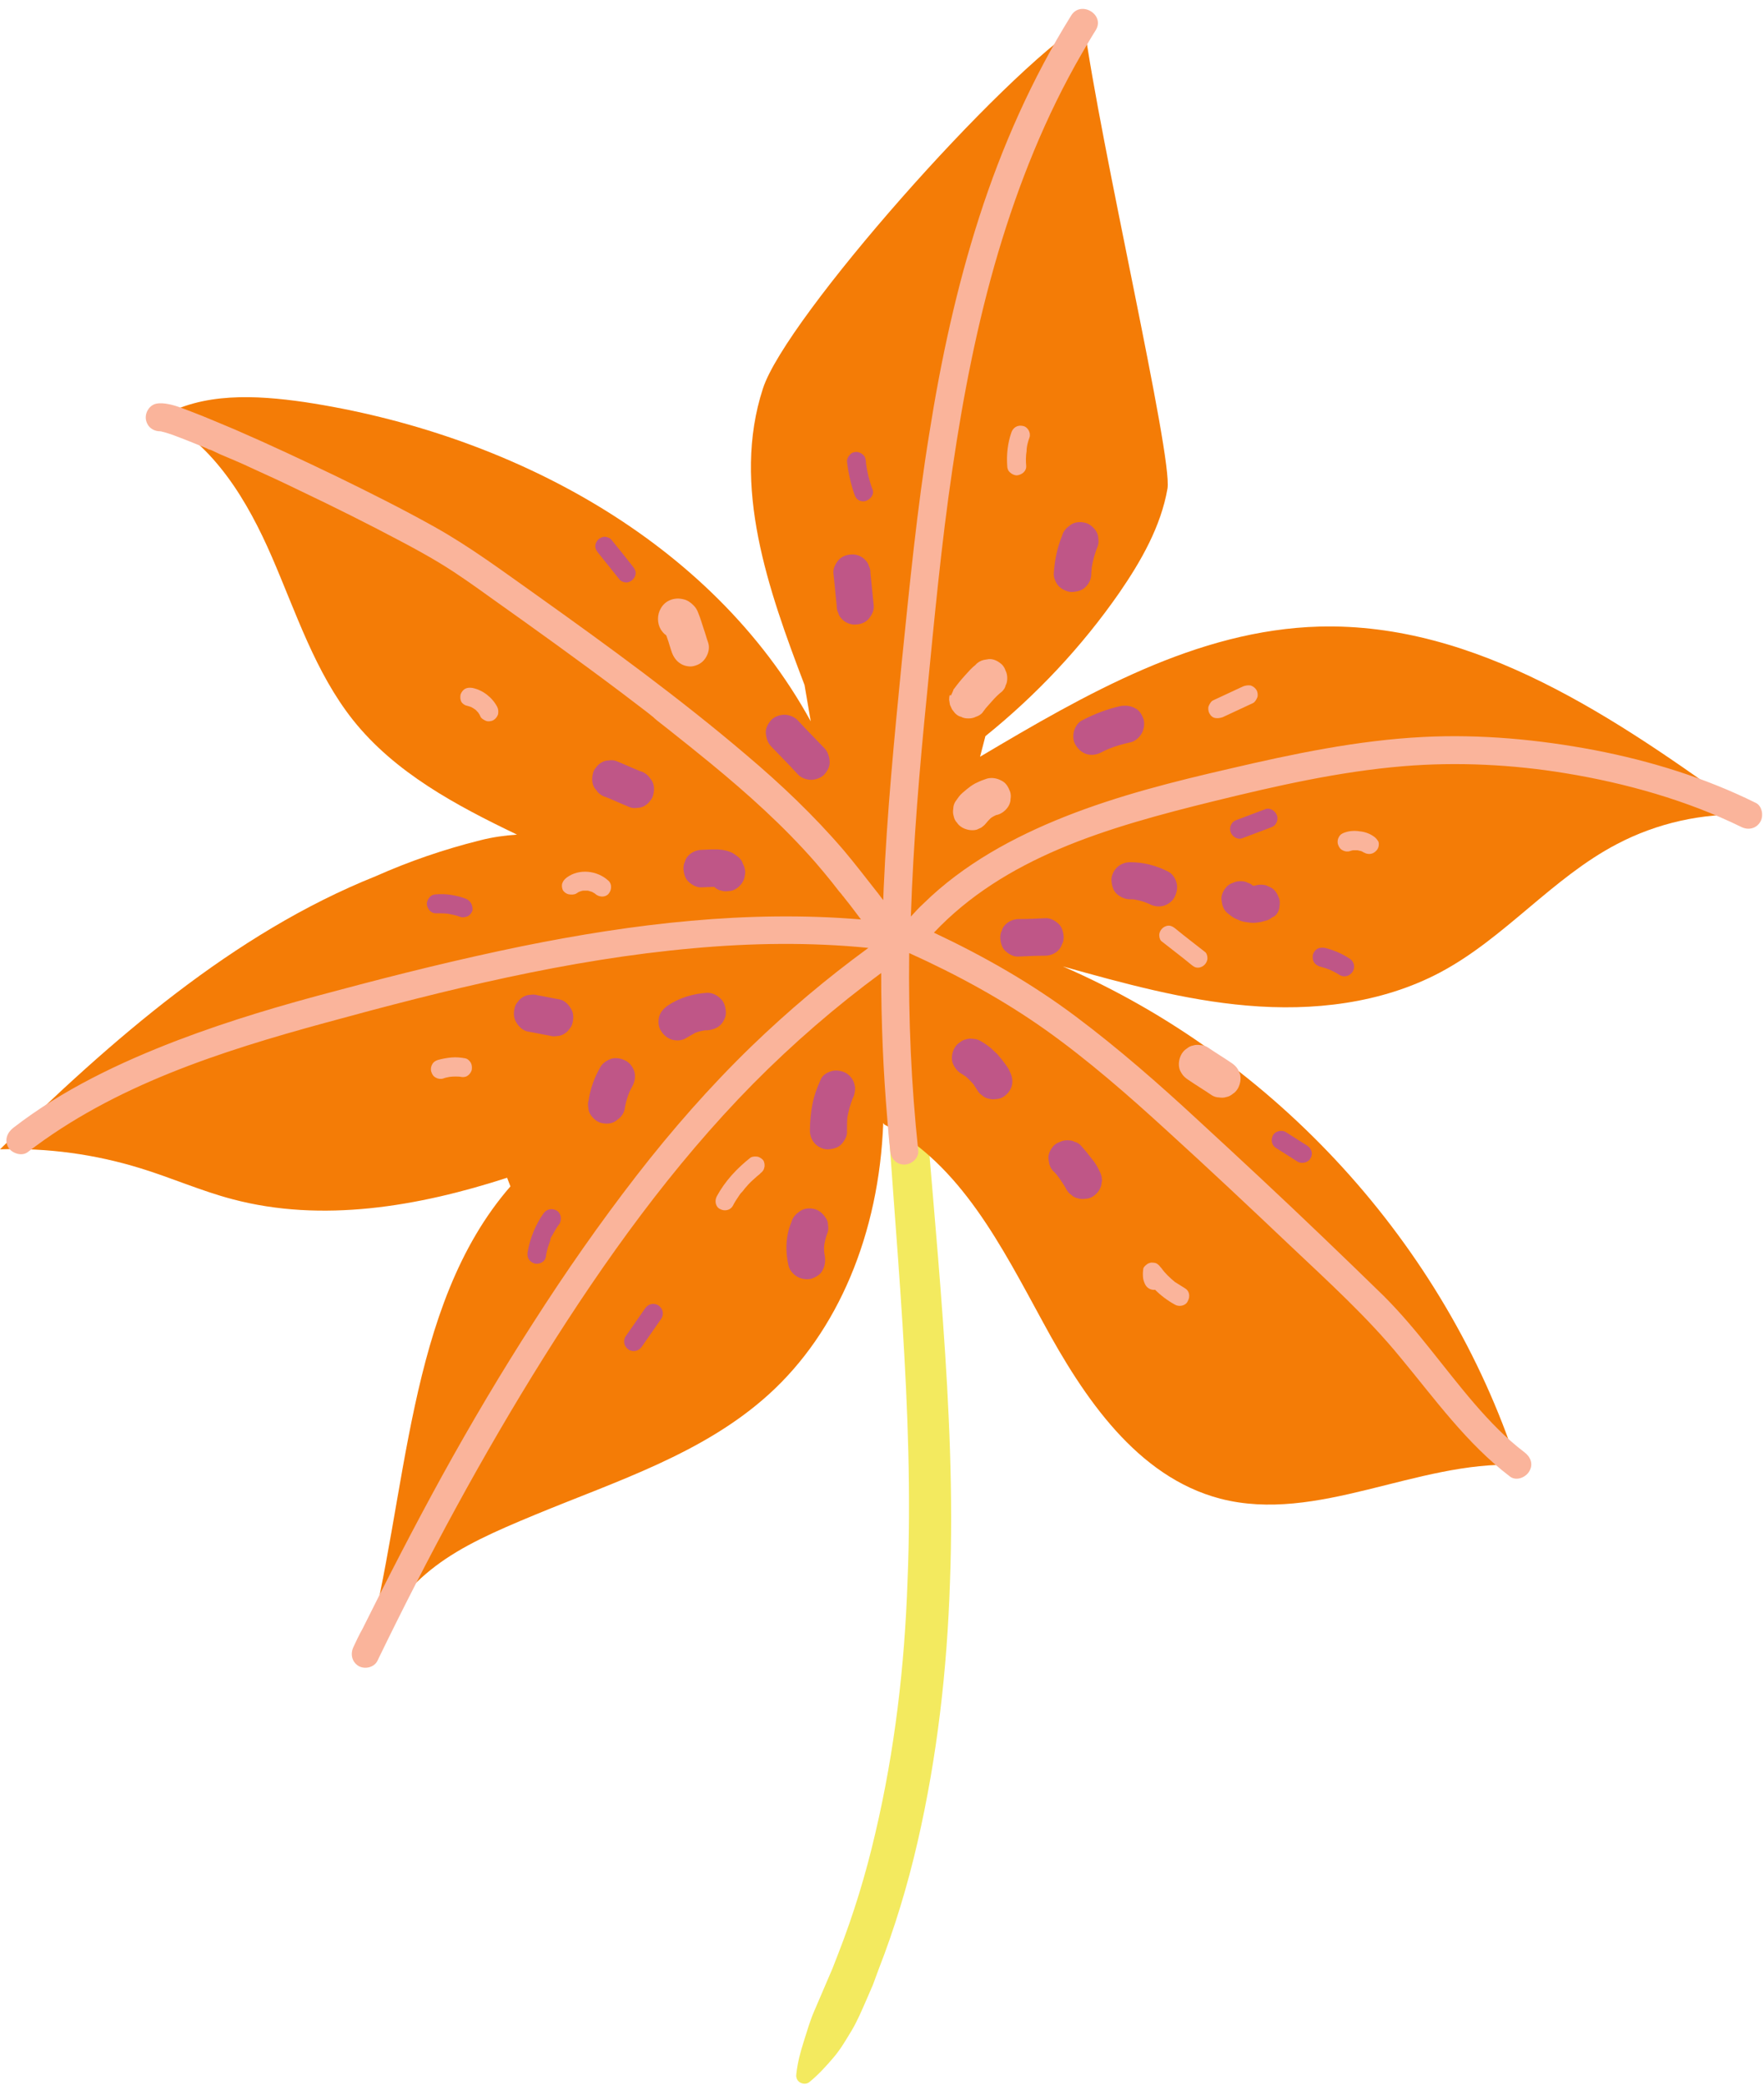
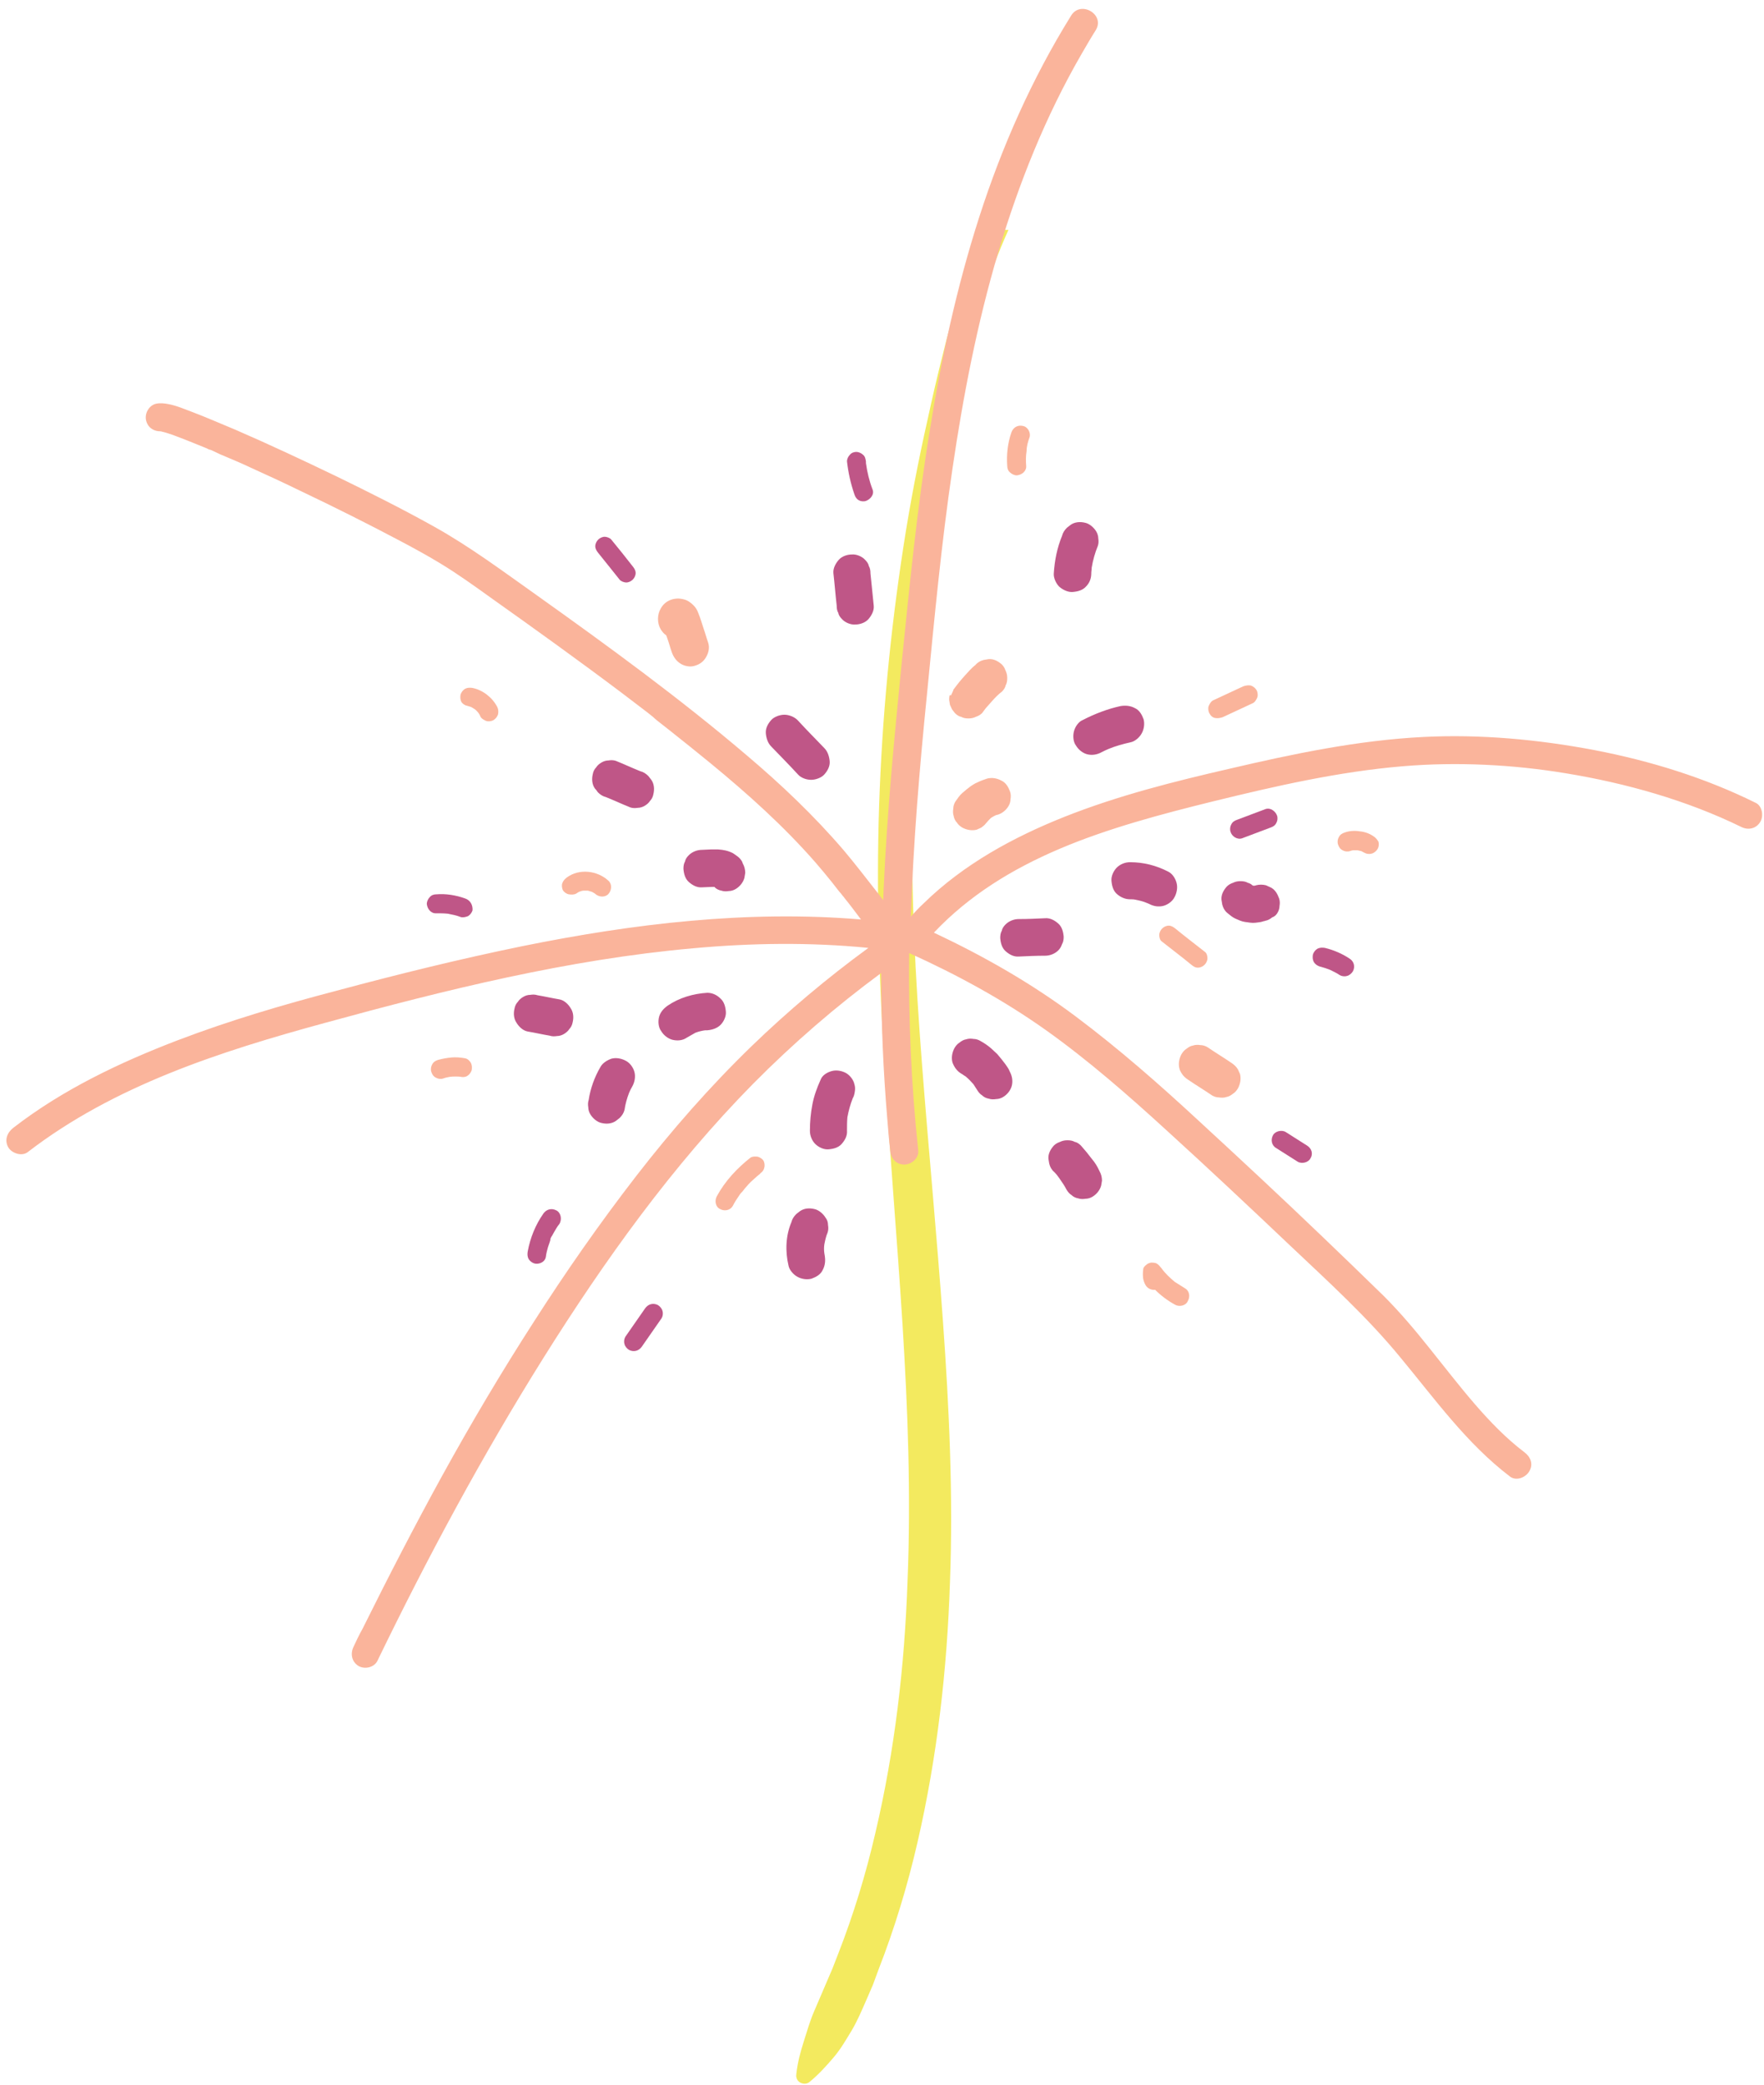
<svg xmlns="http://www.w3.org/2000/svg" height="506.1" preserveAspectRatio="xMidYMid meet" version="1.0" viewBox="0.1 -2.3 428.2 506.1" width="428.2" zoomAndPan="magnify">
  <g id="change1_1">
    <path d="M244.9,53.5c-2.5,5.5-4.6,11.2-6.4,16.9c-1.5,4.9-2.8,9.8-3.9,15c-1.1,5.1-2.2,10.2-3.2,15.3 c-2,10.2-3.6,20.5-5,30.8c-2.8,20.6-4.5,41.3-4.8,62.1c-0.4,20.8,0.7,41.5,2.3,62.3c1.6,20.8,3.6,41.6,5.1,62.6 c1.5,21,2.5,42.1,1.7,63.3c-0.7,21.2-3.1,42.4-7.9,63.2c-2.4,10.4-5.5,20.7-9.4,30.7l-1.4,3.8l-1.6,3.7c-1.1,2.5-2.1,4.9-3.5,7.3 c-1.4,2.3-2.7,4.6-4.5,6.7c-1.8,2.1-3.6,4.1-5.8,5.9c-0.8,0.7-2.1,0.5-2.8-0.3c-0.3-0.4-0.5-0.9-0.4-1.5l0-0.1 c0.3-2.8,1-5.4,1.8-7.9c0.8-2.5,1.5-5,2.5-7.3l3-7l1.5-3.5l1.4-3.6c3.7-9.5,6.7-19.3,9-29.3c4.7-20,7.1-40.5,7.8-61.2 c1.7-41.4-3.1-83-5.6-124.9c-1.3-21-2-42.1-1.3-63.2c0.7-21.1,2.7-42.1,5.9-62.9c1.6-10.4,3.6-20.8,5.9-31 c1.1-5.1,2.3-10.3,3.6-15.4c1.2-5.1,2.7-10.3,4.4-15.3c1.8-5.2,3.8-10.2,6-15.2H244.9z" fill="#f3ea5f" />
  </g>
  <g id="change2_1">
-     <path d="M424.4,195.5c-11-0.5-22.1,2-31.8,7.1c-15.7,8.2-27.3,22.9-43,31.2c-14.2,7.5-30.8,9.4-46.8,8 c-15.2-1.3-30-5.4-44.7-9.5c51.6,22.4,92.8,67.5,110.3,121c-24.4-1-48.5,14.3-72.1,8.2c-20.2-5.3-33.1-24.5-43-42.8 c-10-18.3-20-38.4-38.5-48l-0.3-0.4c-1,26.9-11,50.7-27.8,65.9c-15.9,14.4-36.9,21-56.7,29.2c-19.8,8.2-30.9,13.7-41.1,33.9 c10.3-38.5,9.7-84.4,35.1-113.6l-0.8-2.1c-21.6,7-44.9,11-66.7,5.2c-7.6-2-14.8-5.2-22.3-7.5c-11-3.4-22.6-5-34.1-4.6 c27-26.5,56.5-52.4,91.2-66.3c0,0,0,0,0,0c8.1-3.6,16.5-6.5,25.3-8.7c3.1-0.8,6.1-1.2,9-1.4c-14.8-7.1-29.6-15-39.8-27.8 c-9.2-11.6-13.8-26-19.7-39.6c-5.9-13.6-14-27.2-27.1-33.9c10.3-6.1,23.2-5.4,35-3.7c49.6,7.5,98.8,33.5,122.9,77.5l-1.5-8.8 c-8.8-23.1-17.8-48.4-10.1-72c5.5-17,58-76.4,77.9-88.8c3.9,29.4,21.6,105.3,20.3,113.1c-1.6,9.2-6.4,17.6-11.7,25.3 c-9.1,13.1-20.1,24.8-32.5,34.8l-1.3,5c25.6-15.2,52.6-30.8,82.4-31.6c38.1-1,72.1,22.3,103,44.7L424.4,195.5z" fill="#f47c06" />
-   </g>
+     </g>
  <g id="change3_1">
    <path d="M212.2,144.8c0.1,1.2-0.6,2.4-1.3,3.2c-0.8,0.9-2.1,1.3-3.2,1.3c-1.1,0.1-2.5-0.5-3.2-1.3 c-0.4-0.4-0.8-0.9-0.9-1.5c-0.3-0.5-0.4-1.1-0.4-1.8c-0.3-2.6-0.5-5.3-0.8-7.9c-0.1-1.2,0.6-2.4,1.3-3.2c0.8-0.9,2.1-1.3,3.2-1.3 c1.1-0.1,2.5,0.5,3.2,1.3c0.4,0.4,0.8,0.9,0.9,1.5c0.3,0.5,0.4,1.1,0.4,1.8C211.7,139.5,211.9,142.1,212.2,144.8z M197,187 c1.1,0,2.5-0.5,3.2-1.3c0.8-0.9,1.4-2,1.3-3.2c-0.1-1.2-0.5-2.4-1.3-3.2c-2.2-2.3-4.4-4.5-6.5-6.8c-0.8-0.8-2.1-1.3-3.2-1.3 c-1.1,0-2.5,0.5-3.2,1.3c-0.8,0.9-1.4,2-1.3,3.2c0.1,1.2,0.5,2.4,1.3,3.2c2.2,2.3,4.4,4.5,6.5,6.8C194.5,186.5,195.8,187,197,187z M260.5,141.4c1.2-0.1,2.4-0.4,3.2-1.3c0.9-0.9,1.3-2,1.3-3.2c0-0.5,0.1-0.9,0.1-1.4c0.3-1.8,0.8-3.6,1.5-5.3 c0.2-0.6,0.2-1.2,0.1-1.8c0-0.6-0.2-1.2-0.5-1.7c-0.6-1-1.7-1.9-2.7-2.1c-1.2-0.3-2.5-0.2-3.5,0.5c-0.3,0.2-0.6,0.5-0.9,0.7 c-0.6,0.6-1,1.2-1.2,2c-1.2,2.9-1.8,6-2,9.1c-0.1,1.1,0.6,2.5,1.3,3.2C258.1,140.9,259.4,141.5,260.5,141.4z M179.5,205.9 c-0.3-0.3-0.8-0.6-1.2-0.9c-0.1-0.1-0.2-0.1-0.3-0.2c-1.2-0.6-2.2-0.8-3.6-0.9c-0.6,0-1.1,0-1.7,0c-0.7,0-1.5,0.1-2.2,0.1 c-1.2,0-2.4,0.5-3.2,1.3c-0.4,0.4-0.8,0.9-0.9,1.5c-0.3,0.5-0.4,1.1-0.4,1.8c0.1,1.2,0.4,2.4,1.3,3.2c0.9,0.8,2,1.4,3.2,1.3 c0.8,0,1.6-0.1,2.4-0.1c0.2,0,0.4,0,0.6,0c0.1,0,0.1,0.1,0.1,0.1c0.4,0.4,1,0.7,1.6,0.8c0.6,0.2,1.2,0.2,1.8,0.1 c0.6,0,1.2-0.2,1.7-0.5c1-0.6,1.8-1.6,2.1-2.7c0.1-0.4,0.1-0.8,0.2-1.2c0-0.8-0.2-1.6-0.6-2.3C180.3,206.8,179.9,206.3,179.5,205.9z M171.8,238.7c-3.4,0.2-6.8,1.2-9.6,3.1c-1,0.7-1.8,1.6-2.1,2.7c-0.3,1.1-0.2,2.6,0.5,3.5c0.6,1,1.6,1.8,2.7,2.1 c1.2,0.3,2.5,0.2,3.5-0.5c0.7-0.4,1.4-0.8,2.1-1.2c0.8-0.3,1.6-0.5,2.4-0.6c0.2,0,0.3,0,0.5,0c1.2-0.1,2.4-0.5,3.2-1.3 c0.8-0.8,1.4-2.1,1.3-3.2c-0.1-1.2-0.4-2.4-1.3-3.2C174.2,239.3,173.1,238.7,171.8,238.7z M205.5,258.2c-1.1-0.6-2.4-0.8-3.5-0.5 c-1.1,0.3-2.3,1-2.7,2.1c-0.9,2-1.6,3.9-2,6c-0.4,2.1-0.6,4.2-0.6,6.4c0,1.2,0.5,2.4,1.3,3.2c0.8,0.8,2.1,1.4,3.2,1.3 c1.2-0.1,2.4-0.4,3.2-1.3c0.8-0.9,1.4-2,1.3-3.2c0-1.1,0-2.2,0.1-3.3c0.3-1.6,0.7-3.1,1.3-4.6c0.3-0.5,0.4-1,0.5-1.6 c0.1-0.6,0.1-1.2-0.1-1.8C207.3,259.9,206.5,258.8,205.5,258.2z M244.2,256.1c-0.6-0.8-1.3-1.7-2-2.5c-0.5-0.5-1-0.9-1.5-1.4 c-0.8-0.7-1.7-1.3-2.6-1.8c-0.5-0.3-1.1-0.5-1.7-0.5c-0.6-0.1-1.2-0.1-1.8,0.1c-0.6,0.1-1.1,0.4-1.6,0.8c-0.5,0.3-0.9,0.8-1.2,1.3 c-0.6,1.1-0.8,2.4-0.5,3.5c0.4,1.1,1.1,2.1,2.1,2.7c0.4,0.2,0.7,0.5,1.1,0.7c0.7,0.6,1.3,1.2,1.9,1.9c0.3,0.5,0.6,0.9,0.9,1.4 c0.3,0.5,0.7,1,1.2,1.3c0.4,0.4,1,0.7,1.6,0.8c0.6,0.2,1.2,0.2,1.8,0.1c0.6,0,1.2-0.2,1.7-0.5c1-0.6,1.8-1.6,2.1-2.7 c0.3-1.2,0.1-2.4-0.5-3.5C245,257.2,244.6,256.7,244.2,256.1z M257.9,226.9c0.3-0.5,0.4-1.1,0.4-1.8c-0.1-1.2-0.4-2.4-1.3-3.2 c-0.9-0.8-2-1.4-3.2-1.3c-2.1,0.1-4.2,0.2-6.4,0.2c-1.2,0-2.4,0.5-3.2,1.3c-0.4,0.4-0.8,0.9-0.9,1.5c-0.3,0.5-0.4,1.1-0.4,1.8 c0.1,1.2,0.4,2.4,1.3,3.2c0.9,0.8,2,1.4,3.2,1.3c2.1-0.1,4.2-0.2,6.4-0.2c1.2,0,2.4-0.5,3.2-1.3C257.4,228,257.7,227.5,257.9,226.9z M260.8,175.2c-0.3,1.1-0.2,2.6,0.5,3.5c0.6,1,1.6,1.8,2.7,2.1c1.2,0.3,2.4,0.1,3.5-0.5c0.6-0.3,1.2-0.6,1.7-0.8 c1.7-0.7,3.5-1.2,5.3-1.6c1.1-0.2,2.2-1.2,2.7-2.1c0.6-1,0.8-2.4,0.5-3.5c-0.4-1.1-1-2.2-2.1-2.7c-1.1-0.6-2.3-0.7-3.5-0.5 c-3.2,0.7-6.3,1.9-9.2,3.4C261.9,172.9,261.1,174.1,260.8,175.2z M283.7,209.3c-2.9-1.5-6-2.3-9.3-2.3c-1.2,0-2.4,0.5-3.2,1.3 c-0.8,0.8-1.4,2.1-1.3,3.2c0.1,1.2,0.4,2.4,1.3,3.2c0.9,0.8,2,1.3,3.2,1.3c0.4,0,0.9,0,1.3,0.1c1,0.2,1.9,0.4,2.8,0.8 c0.2,0.1,0.3,0.1,0.5,0.2c1.1,0.6,2.3,0.8,3.5,0.5c1.1-0.3,2.2-1.1,2.7-2.1c0.6-1.1,0.8-2.4,0.5-3.5 C285.4,210.9,284.7,209.8,283.7,209.3z M145.2,190c0.6,0.6,1.2,1,2,1.2c2,0.8,3.9,1.7,5.9,2.5c0.6,0.2,1.2,0.2,1.8,0.1 c0.6,0,1.2-0.2,1.7-0.5c0.5-0.3,1-0.7,1.3-1.2c0.4-0.4,0.7-1,0.8-1.6c0.3-1.2,0.2-2.5-0.5-3.5c-0.2-0.3-0.5-0.6-0.7-0.9 c-0.6-0.6-1.2-1-2-1.2c-2-0.8-3.9-1.7-5.9-2.5c-0.6-0.2-1.2-0.2-1.8-0.1c-0.6,0-1.2,0.2-1.7,0.5c-0.5,0.3-1,0.7-1.3,1.2 c-0.4,0.4-0.7,1-0.8,1.6c-0.3,1.2-0.2,2.5,0.5,3.5C144.8,189.4,145,189.7,145.2,190z M152.8,263c0.2-0.5,0.5-1.1,0.8-1.6 c0.6-1.1,0.8-2.4,0.5-3.5c-0.3-1.1-1.1-2.2-2.1-2.7c-1.1-0.6-2.4-0.8-3.5-0.5c-1.1,0.4-2.2,1.1-2.7,2.1c-1.4,2.4-2.4,5.2-2.8,7.9 c-0.2,0.6-0.2,1.2-0.1,1.8c0,0.6,0.2,1.2,0.5,1.7c0.6,1,1.7,1.9,2.7,2.1c1.2,0.3,2.5,0.2,3.5-0.5c0.3-0.2,0.6-0.5,0.9-0.7 c0.6-0.6,1-1.2,1.2-2C151.9,265.7,152.3,264.3,152.8,263z M135.9,240.3c-1.8-0.3-3.5-0.7-5.3-1c-0.6-0.2-1.2-0.2-1.8-0.1 c-0.6,0-1.2,0.2-1.7,0.5c-0.5,0.3-1,0.7-1.3,1.2c-0.4,0.4-0.7,1-0.8,1.6c-0.3,1.2-0.2,2.5,0.5,3.5c0.6,1,1.6,1.9,2.7,2.1 c1.8,0.3,3.5,0.7,5.3,1c0.6,0.2,1.2,0.2,1.8,0.1c0.6,0,1.2-0.2,1.7-0.5c0.5-0.3,1-0.7,1.3-1.2c0.4-0.4,0.7-1,0.8-1.6 c0.3-1.2,0.2-2.5-0.5-3.5C138,241.4,137,240.5,135.9,240.3z M200.5,293.3c-0.6-1-1.7-1.9-2.7-2.1c-1.2-0.3-2.5-0.2-3.5,0.5 c-0.3,0.2-0.6,0.5-0.9,0.7c-0.6,0.6-1,1.2-1.2,2c-1.4,3.3-1.5,7.1-0.7,10.5c0.2,1.1,1.2,2.2,2.1,2.7c1,0.6,2.4,0.8,3.5,0.5 c1.1-0.4,2.2-1,2.7-2.1c0.6-1.1,0.7-2.3,0.5-3.5c0-0.2-0.1-0.4-0.1-0.6c-0.1-0.7-0.1-1.4,0-2.1c0.2-1,0.4-2,0.8-2.9 c0.2-0.6,0.2-1.2,0.1-1.8C201.1,294.4,200.9,293.8,200.5,293.3z M265.2,279.1c-0.9-1.2-1.8-2.3-2.7-3.3c-0.4-0.4-0.9-0.8-1.5-0.9 c-0.5-0.3-1.1-0.4-1.8-0.4c-0.6,0-1.2,0.1-1.8,0.4c-0.6,0.2-1.1,0.5-1.5,0.9c-0.8,0.9-1.4,2-1.3,3.2c0.1,0.4,0.1,0.8,0.2,1.2 c0.2,0.8,0.6,1.5,1.2,2c0.5,0.5,0.9,1,1.3,1.6c0.6,0.9,1.2,1.7,1.7,2.7c0.3,0.5,0.7,1,1.2,1.3c0.4,0.4,1,0.7,1.6,0.8 c0.6,0.2,1.2,0.2,1.8,0.1c0.6,0,1.2-0.2,1.7-0.5c1-0.6,1.8-1.6,2.1-2.7c0.1-0.4,0.1-0.8,0.2-1.2c0-0.8-0.2-1.6-0.6-2.3 C266.5,280.9,265.9,279.9,265.2,279.1z M310.2,219.3c0.3-0.5,0.5-1.1,0.5-1.7c0.1-0.6,0.1-1.2-0.1-1.8c-0.4-1.1-1-2.2-2.1-2.7 c-0.4-0.2-0.7-0.3-1.1-0.5c-0.8-0.2-1.6-0.2-2.4,0c-0.2,0.1-0.3,0.1-0.5,0.1c0,0-0.1,0-0.1,0c0,0-0.1,0-0.1,0 c-0.1,0-0.1-0.1-0.2-0.1c-0.3-0.3-0.7-0.5-1.1-0.6c-0.5-0.3-1.1-0.4-1.8-0.4c-0.6,0-1.2,0.1-1.8,0.4c-0.6,0.2-1.1,0.5-1.5,0.9 c-0.8,0.9-1.4,2-1.3,3.2c0.1,0.4,0.1,0.8,0.2,1.2c0.2,0.8,0.6,1.5,1.2,2c0.6,0.5,1.3,1.1,2,1.4c0.7,0.3,1.5,0.7,2.3,0.8 c0.8,0.1,1.7,0.3,2.5,0.2c0.6-0.1,1.2-0.1,1.8-0.3c0.2-0.1,0.5-0.1,0.7-0.2c0.6-0.1,1.1-0.4,1.6-0.8 C309.5,220.2,309.9,219.8,310.2,219.3z M150.5,138.4c0.3,0.4,1.1,0.7,1.6,0.7c0.6,0,1.2-0.3,1.6-0.7c0.4-0.4,0.7-1,0.7-1.6 c0-0.6-0.3-1.1-0.7-1.6c-1.7-2.2-3.4-4.3-5.2-6.5c-0.3-0.4-1.1-0.7-1.6-0.7c-0.6,0-1.2,0.3-1.6,0.7c-0.4,0.4-0.7,1-0.7,1.6 c0,0.6,0.3,1.1,0.7,1.6C147.1,134.1,148.8,136.3,150.5,138.4z M208.5,119.1c0.5,0.3,1.2,0.4,1.8,0.2c1.1-0.4,2.1-1.6,1.6-2.8 c-0.8-2.1-1.3-4.2-1.6-6.4c0-0.1,0-0.3,0-0.4c-0.1-0.6-0.2-1.2-0.7-1.6c-0.4-0.4-1.1-0.7-1.6-0.7c-0.6,0-1.2,0.2-1.6,0.7 c-0.4,0.4-0.7,1-0.7,1.6c0.3,2.7,0.9,5.4,1.8,8C207.7,118.3,208,118.8,208.5,119.1z M113,215.8c-2.2-0.8-4.7-1.2-7-1 c-0.6,0-1.2,0.2-1.6,0.7c-0.4,0.4-0.7,1.1-0.7,1.6c0.1,1.2,1,2.4,2.3,2.3c0.9,0,1.8,0,2.8,0.1c1,0.2,2.1,0.4,3.1,0.8 c0.5,0.2,1.3,0,1.8-0.2c0.5-0.3,0.9-0.8,1.1-1.4C114.9,217.3,114.2,216.2,113,215.8z M135.1,291.5c-1.2-0.6-2.4-0.2-3.1,0.8 c-1.9,2.7-3.2,5.9-3.8,9.2c-0.1,0.6-0.1,1.2,0.2,1.8c0.3,0.5,0.8,0.9,1.4,1.1c1.1,0.3,2.6-0.3,2.8-1.6c0.1-0.8,0.3-1.6,0.5-2.3 c0.1-0.2,0.7-2.1,0.7-2.1c-0.1,0.3-0.2,0.4-0.1,0.1c0-0.1,0.1-0.2,0.1-0.3c0.1-0.2,0.2-0.4,0.3-0.5c0.2-0.3,0.3-0.6,0.5-0.9 c0.4-0.7,0.8-1.4,1.3-2C136.6,293.6,136.2,292,135.1,291.5z M159.8,314.5c-1.2-0.6-2.4-0.2-3.1,0.8c-1.6,2.3-3.2,4.6-4.8,6.9 c-0.3,0.5-0.4,1.2-0.2,1.8c0.1,0.5,0.6,1.1,1.1,1.4c1.2,0.6,2.4,0.2,3.1-0.8c1.6-2.3,3.2-4.6,4.8-6.9c0.3-0.5,0.4-1.2,0.2-1.8 C160.8,315.4,160.3,314.8,159.8,314.5z M317.4,275.8c-1.7-1.1-3.5-2.2-5.2-3.3c-1-0.6-2.6-0.2-3.1,0.8c-0.6,1.1-0.3,2.5,0.8,3.1 c1.7,1.1,3.5,2.2,5.2,3.3c1,0.6,2.6,0.2,3.1-0.8C318.9,277.8,318.5,276.5,317.4,275.8z M301.6,201.2c2.3-0.9,4.6-1.7,6.9-2.6 c0.6-0.2,1.1-0.5,1.4-1.1c0.3-0.5,0.4-1.2,0.2-1.8c-0.4-1.1-1.6-2-2.8-1.6c-2.3,0.9-4.6,1.7-6.9,2.6c-0.6,0.2-1.1,0.5-1.4,1.1 c-0.3,0.5-0.4,1.2-0.2,1.8C299.1,200.7,300.4,201.6,301.6,201.2z M327.7,230.4c-1.8-1.2-3.9-2.1-6-2.6c-0.6-0.1-1.2-0.1-1.8,0.2 c-0.5,0.3-0.9,0.8-1.1,1.4c-0.1,0.6-0.1,1.2,0.2,1.8c0.3,0.5,0.8,0.9,1.4,1.1c0.8,0.2,1.7,0.5,2.5,0.8c0.8,0.4,1.7,0.8,2.4,1.3 c0.5,0.3,1.2,0.4,1.8,0.2c0.5-0.1,1.1-0.6,1.4-1.1C329.1,232.4,328.8,231.1,327.7,230.4z" fill="#bf5687" />
  </g>
  <g id="change4_1">
    <path d="M427.4,197.2c-1,1.7-3,2.1-4.7,1.2c-13.1-6.4-27.9-10.6-42.6-13c-12.7-2.1-26.3-2.8-39.4-1.7 c-15.6,1.3-30.9,4.8-46,8.5c-12.6,3.1-25.8,6.6-37.5,11.6c-11.5,4.9-21.9,11.3-30.4,20.3c12.1,5.7,23.7,12.3,34.5,20.4 c10.4,7.8,20.2,16.4,29.7,25.2c10.1,9.3,20.1,18.6,30,28.1c5,4.8,10,9.6,15,14.5c4,4,7.7,8.4,11.2,12.8c7,8.7,14.2,18.5,22.9,25.1 c1.5,1.1,2.3,2.9,1.2,4.7c-0.9,1.5-3.2,2.4-4.7,1.2c-10.5-8-18.2-18.8-26.5-28.8c-8.1-9.9-17.6-18.5-26.9-27.3 c-9.9-9.4-19.8-18.7-29.8-27.8c-9.4-8.6-19.1-17.1-29.5-24.5c-10.3-7.3-21.5-13.4-33-18.6c0,0,0,0-0.1,0c-0.2,16,0.5,32,2.2,47.9 c0.2,1.9-1.7,3.4-3.4,3.4c-2,0-3.3-1.6-3.4-3.4c-0.3-2.5-0.5-5-0.7-7.5c-1-11.8-1.5-23.7-1.5-35.6c-11,8.1-21.4,17.1-31.1,26.9 c-19.6,19.9-36,42.8-50.8,66.4c-14.9,23.8-28.2,48.5-40.4,73.7c-0.8,1.6-3.1,2.1-4.6,1.2c-1.6-1-2-2.9-1.2-4.6 c0.7-1.5,1.4-3,2.2-4.4c6.2-12.5,12.6-24.9,19.3-37.1c7-12.7,14.4-25.2,22.2-37.3c7.8-12.2,16.1-24.1,25-35.6 c8.6-11.1,17.8-21.6,27.9-31.4c8.9-8.6,18.4-16.6,28.4-23.9c-14.1-1.4-28.4-1.2-42.6,0.1c-30.3,2.7-60.1,10.1-89.3,18.1 c-25.3,6.9-51.2,15.2-72.2,31.4c-1.5,1.1-3.9,0.2-4.7-1.2c-1-1.8-0.2-3.6,1.2-4.7c12-9.3,25.9-15.9,40-21.3 c12.6-4.8,25.5-8.6,38.5-12c14.9-4,29.9-7.7,45-10.8c27.1-5.5,54.7-8.8,82.3-6.5c-1.3-1.7-2.6-3.5-4-5.2c-0.1-0.2-0.3-0.4-0.4-0.5 c-0.3-0.4-0.6-0.8-0.9-1.1c-0.6-0.8-1.2-1.5-1.8-2.3c-1.3-1.6-2.6-3.2-4-4.8c-7.7-8.8-16.4-16.6-25.4-24c-3.4-2.8-6.8-5.5-10.2-8.2 c-0.9-0.7-1.9-1.5-2.8-2.2c-0.2-0.2-0.5-0.4-0.7-0.6c-0.1-0.1-0.1-0.1-0.1-0.1c0,0-0.1-0.1-0.1-0.1c-0.5-0.4-1-0.8-1.5-1.2 c-2.1-1.6-4.2-3.2-6.3-4.8c-10.5-7.9-21.1-15.5-31.8-23.1c-3.9-2.8-7.8-5.6-11.9-8.1c-3.1-1.9-6.4-3.7-9.6-5.4 c-8.1-4.3-16.3-8.4-24.5-12.3c-4.1-2-8.2-3.9-12.4-5.8c-1.9-0.9-3.8-1.7-5.7-2.5c-1-0.4-1.9-0.8-2.9-1.3c-0.4-0.2-0.8-0.4-1.3-0.5 c0,0,0,0,0,0c-0.2-0.1-0.4-0.2-0.6-0.3c-2.7-1.1-5.4-2.2-8.1-3.2c-0.9-0.3-1.7-0.6-2.6-0.8c-0.1,0-0.3-0.1-0.5-0.1c0,0,0,0,0.1,0 c0,0-0.1,0-0.1,0c-0.4-0.1-0.7-0.1,0.2,0c0.1,0,0.3-0.1,0.6-0.1c-1.8,0.4-3.7-0.5-4.2-2.4c-0.5-1.7,0.6-3.8,2.4-4.2 c1-0.2,2-0.1,3,0.1c2.1,0.4,4.1,1.3,6,2c3.4,1.3,6.8,2.8,10.2,4.2c8.3,3.6,16.4,7.4,24.5,11.3c8,3.9,16,7.9,23.7,12.2 c8.8,4.9,16.8,10.9,25,16.7c17.4,12.4,34.7,25,50.9,38.8c8.4,7.1,16.4,14.7,23.6,23.1c2.7,3.2,5.3,6.6,7.9,9.9 c0.6,0.7,1.1,1.5,1.7,2.2c0-0.9,0.1-1.8,0.1-2.7c0.8-18.4,2.6-36.8,4.4-55.1c1.9-18.6,3.7-37.2,6.7-55.6 c2.8-17.7,6.6-35.3,12.1-52.4c5.5-17.1,12.8-33.6,22.3-48.9c2.3-3.8,8.3-0.3,6,3.5c-1.2,1.9-2.3,3.8-3.4,5.7 c-8.8,15.2-15.3,31.5-20.3,48.3c-5.1,17.2-8.5,34.8-11.1,52.5c-2.7,18.2-4.4,36.5-6.2,54.9c-1.8,17.9-3.3,35.8-3.9,53.8 c1-1.1,2-2.2,3.1-3.2c9.7-9.5,21.8-16.1,34.4-21.1c12.9-5.1,26.4-8.5,39.9-11.6c15.4-3.6,31.1-6.9,47-7.7 c13.9-0.7,27.9,0.6,41.6,3.2c13.5,2.6,26.8,6.7,39.1,12.8C427.8,193.3,428.3,195.7,427.4,197.2z M39,102.4 C39,102.4,39,102.4,39,102.4C38.9,102.4,38.9,102.4,39,102.4z M230.6,166.6C230.6,166.6,230.6,166.7,230.6,166.6 c-0.1,0.3-0.1,0.9-0.1,1c0,0,0.2,1.2,0.2,1.2c0,0,0.5,1.1,0.5,1.1c0,0,0.7,0.9,0.7,0.9c0.4,0.4,0.9,0.8,1.5,0.9 c0.5,0.3,1.1,0.4,1.8,0.4c0.6,0,1.2-0.1,1.8-0.4c0.6-0.2,1.1-0.5,1.5-0.9c0.3-0.4,0.6-0.8,0.9-1.2c0.5-0.6,1.1-1.2,1.6-1.8 c0.7-0.8,1.5-1.6,2.3-2.2c0.4-0.4,0.8-0.9,0.9-1.5c0.3-0.5,0.4-1.1,0.4-1.8c0-0.6-0.1-1.2-0.4-1.8c-0.2-0.6-0.5-1.1-0.9-1.5 c-0.9-0.8-2-1.4-3.2-1.3c-0.4,0.1-0.8,0.1-1.2,0.2c-0.8,0.2-1.5,0.6-2,1.2c-0.9,0.7-1.7,1.6-2.5,2.5c-1,1.1-1.9,2.2-2.7,3.3 c-0.1,0.1-0.2,0.2-0.2,0.4c-0.1,0.2-0.4,0.9-0.5,1.1c0,0,0,0.1,0,0.1C230.6,166.4,230.6,166.5,230.6,166.6z M232.4,197.4 c0.3,0.5,0.8,0.9,1.3,1.2c1.1,0.6,2.4,0.8,3.5,0.5c0.4-0.2,0.7-0.3,1.1-0.5c0.4-0.3,0.8-0.6,1.1-1c0.4-0.5,0.8-0.9,1.2-1.3 c0.4-0.3,0.8-0.5,1.2-0.7c0.1,0,0.2-0.1,0.4-0.1c1.1-0.3,2.1-1.1,2.7-2.1c0.3-0.5,0.5-1.1,0.5-1.7c0.1-0.6,0.1-1.2-0.1-1.8 c-0.4-1.1-1-2.2-2.1-2.7c-1.1-0.6-2.3-0.8-3.5-0.5c-0.9,0.3-1.7,0.6-2.5,1c-0.5,0.2-0.9,0.5-1.4,0.8c-0.7,0.5-1.4,1.1-2.1,1.7 c-0.7,0.6-1.2,1.4-1.7,2.1c-0.3,0.5-0.5,1.1-0.5,1.7c-0.1,0.6-0.1,1.2,0.1,1.8C231.7,196.4,232,197,232.4,197.4z M160.5,150.5 c-0.9-1.5-0.9-3.6,0-5.1c1.1-2,3.4-2.8,5.6-2.2c0.9,0.2,1.7,0.8,2.3,1.4c0.6,0.6,0.9,1.1,1.2,1.9c0.5,1.2,0.9,2.6,1.3,3.8 c0.4,1.1,0.7,2.3,1.1,3.4c0.4,1.2,0.1,2.5-0.5,3.5c-0.6,1.1-1.6,1.8-2.7,2.1c-1.1,0.4-2.6,0.1-3.5-0.5c-1-0.6-1.7-1.6-2.1-2.7 c-0.4-1.1-0.7-2.3-1.1-3.4c-0.1-0.3-0.2-0.6-0.3-0.8C161.3,151.6,160.9,151.1,160.5,150.5z M164.6,143.7 C164.6,143.7,164.6,143.7,164.6,143.7C164.6,143.7,164.6,143.7,164.6,143.7C164.6,143.7,164.6,143.7,164.6,143.7z M163.4,143.9 c0,0-0.1,0-0.1,0c0.1,0,0.2-0.1,0.4-0.1C163.6,143.9,163.5,143.9,163.4,143.9z M286.9,258.2c0.4,0.7,1,1.2,1.6,1.6 c1.9,1.3,3.9,2.5,5.8,3.8c0.5,0.3,1.1,0.5,1.7,0.5c0.6,0.1,1.2,0.1,1.8-0.1c0.6-0.1,1.1-0.4,1.6-0.8c0.5-0.3,0.9-0.8,1.2-1.3 c0.6-1.1,0.8-2.4,0.5-3.5c-0.2-0.4-0.3-0.7-0.5-1.1c-0.4-0.7-1-1.2-1.6-1.6c-1.9-1.3-3.9-2.5-5.8-3.8c-0.5-0.3-1.1-0.5-1.7-0.5 c-0.6-0.1-1.2-0.1-1.8,0.1c-0.6,0.1-1.1,0.4-1.6,0.8c-0.5,0.3-0.9,0.8-1.2,1.3c-0.6,1.1-0.8,2.4-0.5,3.5 C286.5,257.5,286.7,257.9,286.9,258.2z M250,103.9c0.4-1.1-0.4-2.6-1.6-2.8c-1.3-0.3-2.4,0.4-2.8,1.6c-0.9,2.6-1.2,5.4-1,8.1 c0,0.6,0.2,1.2,0.7,1.6c0.4,0.4,1.1,0.7,1.6,0.7c1.2-0.1,2.4-1,2.3-2.3c-0.1-1.2-0.1-2.4,0.1-3.6C249.3,106.1,249.6,105,250,103.9z M113.4,169c0.3,0.1,0.7,0.2,1,0.3c0.4,0.2,0.7,0.4,1,0.6c0.3,0.2,0.5,0.5,0.8,0.8c0.2,0.3,0.4,0.6,0.5,0.9c0.2,0.5,0.9,0.9,1.4,1.1 c0.5,0.2,1.3,0.1,1.8-0.2c0.5-0.3,0.9-0.8,1.1-1.4c0.1-0.6,0.1-1.2-0.2-1.8c-1.2-2.3-3.5-4.1-6-4.6c-0.6-0.1-1.2-0.1-1.8,0.2 c-0.5,0.3-0.9,0.8-1.1,1.4c-0.1,0.6-0.1,1.2,0.2,1.8C112.3,168.4,112.8,168.9,113.4,169z M113.5,258.9c0.5-0.3,0.9-0.8,1.1-1.4 c0.1-0.6,0.1-1.2-0.2-1.8c-0.3-0.5-0.8-1-1.4-1.1c-1.1-0.2-2.2-0.3-3.3-0.2c-1.1,0.1-2.2,0.3-3.3,0.6c-0.6,0.2-1.1,0.5-1.4,1.1 c-0.3,0.5-0.4,1.2-0.2,1.8c0.2,0.6,0.5,1.1,1.1,1.4c0.5,0.3,1.2,0.4,1.8,0.2c0.5-0.2,1.1-0.3,1.6-0.4c0.9-0.1,1.9-0.1,2.8,0 c-0.1,0-0.1,0-0.2,0C112.4,259.2,113,259.2,113.5,258.9z M287.7,310.4c-0.8-0.5-1.6-1-2.4-1.5c-1.2-1-2.4-2.1-3.3-3.4 c-0.1-0.1-0.1-0.1-0.2-0.2c-0.2-0.3-0.5-0.6-0.8-0.8c-0.4-0.3-1-0.3-1.5-0.3c-0.4,0.1-0.8,0.2-1.1,0.5c-0.4,0.3-0.8,0.7-0.8,1.2 c-0.1,0.8-0.1,1.4,0,2.2c0.1,0.5,0.3,1.1,0.6,1.6c0.5,0.8,1.4,1.2,2.3,1.1c1.4,1.4,3,2.6,4.8,3.6c1,0.6,2.6,0.3,3.1-0.8 C289.1,312.4,288.8,311,287.7,310.4z M184.1,278.5c-0.6-0.1-1.3-0.1-1.8,0.2c-3.3,2.6-6.2,5.7-8.2,9.4c-0.6,1.1-0.3,2.6,0.8,3.1 c1.1,0.6,2.5,0.3,3.1-0.8c0.4-0.8,0.9-1.6,1.4-2.3c0.1-0.2,0.3-0.4,0.4-0.6c0.1-0.1,0.6-0.7,0.2-0.2c0.3-0.3,0.6-0.7,0.9-1.1 c0.6-0.7,1.2-1.4,1.9-2c0.3-0.3,0.7-0.6,1-0.9c0.2-0.2,0.4-0.3,0.6-0.5c0.1-0.1,0.2-0.1,0.2-0.2c0.1-0.1,0.1-0.1,0.1-0.1 c0.4-0.3,0.8-0.7,0.9-1.3c0.2-0.5,0.1-1.3-0.2-1.8C185.2,279.1,184.7,278.7,184.1,278.5z M295.1,172c0.6,0.1,1.2,0,1.8-0.2 c2.4-1.1,4.9-2.3,7.3-3.4c0.5-0.2,0.9-0.9,1.1-1.4c0.2-0.5,0.1-1.3-0.2-1.8c-0.3-0.5-0.8-0.9-1.4-1.1c-0.6-0.1-1.2,0-1.8,0.2 c-2.4,1.1-4.9,2.3-7.3,3.4c-0.5,0.2-0.9,0.9-1.1,1.4c-0.2,0.5-0.1,1.3,0.2,1.8C294,171.5,294.5,171.9,295.1,172z M333.5,200.7 c-1-0.7-2.2-1.1-3.4-1.2c-1.2-0.2-2.5-0.1-3.6,0.3c-0.6,0.2-1.1,0.5-1.4,1.1c-0.3,0.5-0.4,1.2-0.2,1.8c0.2,0.6,0.5,1.1,1.1,1.4 c0.5,0.3,1.2,0.4,1.8,0.2c0.3-0.1,0.6-0.2,0.9-0.2c0.3,0,0.6,0,0.9,0c0.3,0.1,0.6,0.1,0.9,0.2c0.3,0.1,0.5,0.3,0.8,0.4 c0.5,0.3,1.2,0.4,1.8,0.2c0.5-0.1,1.1-0.6,1.4-1.1c0.3-0.5,0.4-1.2,0.2-1.8C334.4,201.5,334,201,333.5,200.7z M290.9,232.6 c0.6,0,1.2-0.3,1.6-0.7c0.4-0.4,0.7-1,0.7-1.6c0-0.6-0.2-1.3-0.7-1.6c-2.4-1.9-4.8-3.7-7.1-5.6c-0.5-0.4-1-0.7-1.6-0.7 c-0.6,0-1.2,0.3-1.6,0.7c-0.4,0.4-0.7,1-0.7,1.6c0,0.6,0.2,1.3,0.7,1.6c2.4,1.9,4.8,3.7,7.1,5.6 C289.8,232.3,290.2,232.6,290.9,232.6z M138.2,214.8c0.6,0.1,1.3,0.1,1.8-0.2c0.3-0.2,0.6-0.4,0.9-0.5c0.3-0.1,0.6-0.2,0.9-0.2 c0.3,0,0.7,0,1,0c0.3,0.1,0.7,0.2,1,0.3c0.2,0.1,0.5,0.3,0.7,0.4c0,0,0.1,0.1,0.1,0.1c0.9,0.8,2.4,0.9,3.2,0c0.8-0.9,0.9-2.4,0-3.2 c-2.7-2.5-7.1-3-10.1-0.8c-0.5,0.4-0.9,0.8-1.1,1.4c-0.2,0.5-0.1,1.3,0.2,1.8C137.1,214.3,137.6,214.7,138.2,214.8z" fill="#fab49b" />
  </g>
</svg>